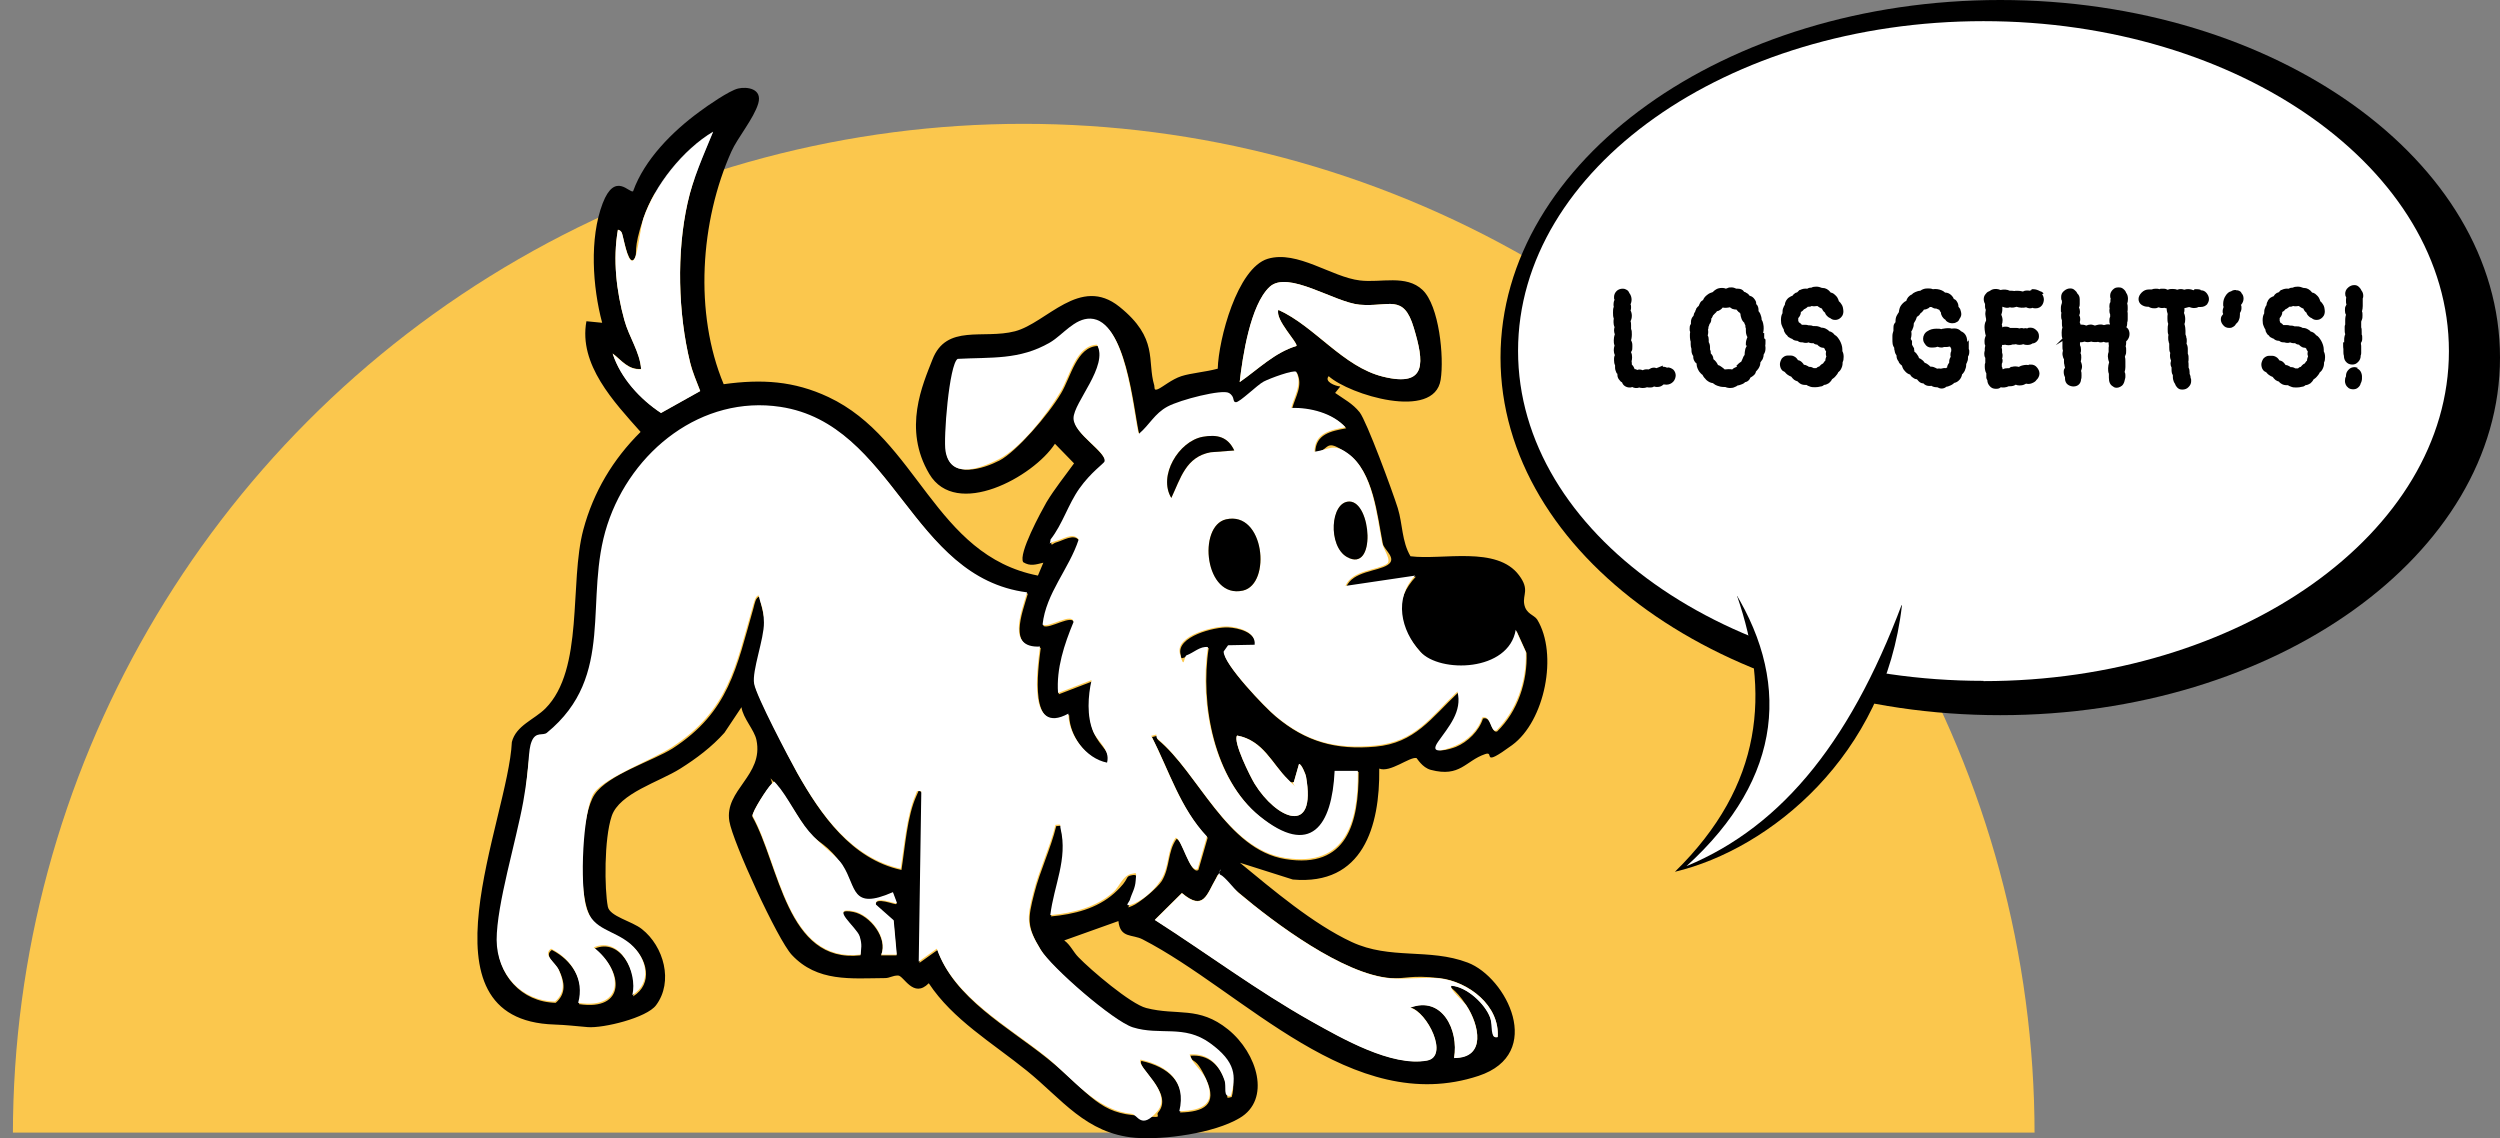
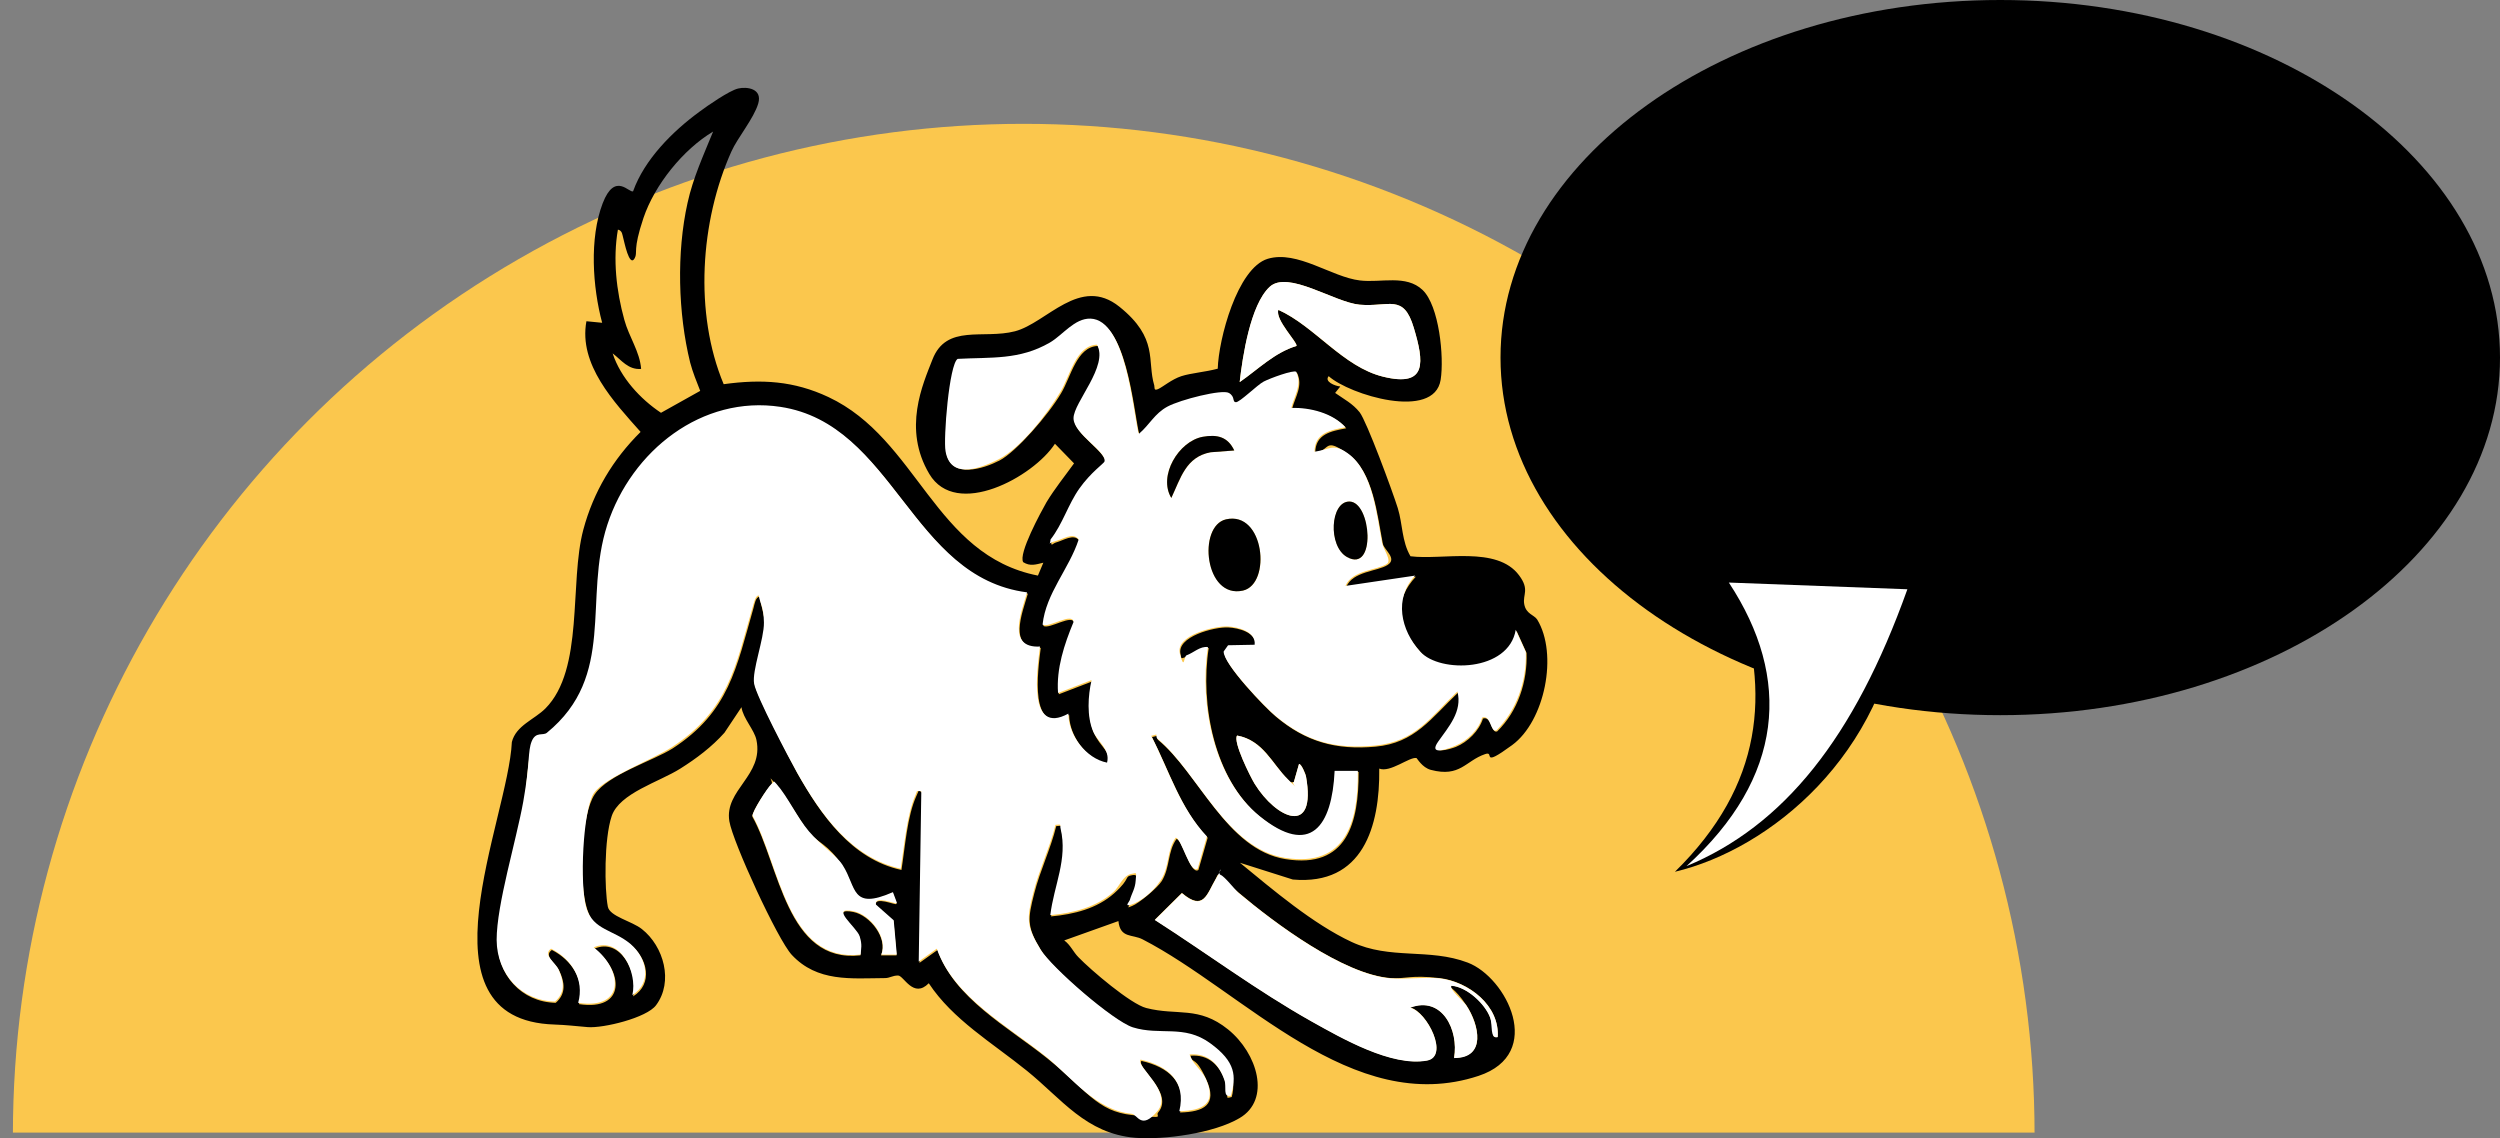
<svg xmlns="http://www.w3.org/2000/svg" id="Layer_1" version="1.1" viewBox="0 0 969 441.2">
  <rect x="0" y="0" width="969" height="441.2" fill="#808080" stroke="none" />
  <defs>
    <style>
      .st0 {
        fill: none;
      }

      .st1, .st2 {
        fill-rule: evenodd;
      }

      .st1, .st3 {
        fill: #fff;
      }

      .st4 {
        fill: #fbc74d;
      }

      .st5 {
        clip-path: url(#clippath);
      }
    </style>
    <clipPath id="clippath">
      <rect class="st0" x="-104.5" y="12.5" width="1073.5" height="426.5" />
    </clipPath>
  </defs>
  <g class="st5">
    <circle class="st4" cx="396.8" cy="439.8" r="391.8" />
  </g>
  <g>
    <g>
      <path d="M280.6,148.9c14.6-2,27.1-1.3,40.5,5,34.7,16.3,41,61.3,81.2,69.2l2.1-5c-2.9.7-5.1,1.5-7.8-.2-2-3.2,6.9-19.5,9-23.2,3.2-5.3,7.1-10.1,10.7-15.1l-7.4-7.6c-8.4,12.9-38.3,29.2-48.7,11.7s-2.5-34.8,1.2-44.3c5.4-14,19.7-7.8,32-11s25.2-21.8,40.5-9.5,10.6,20.9,13.5,30.5c.2.8-.3,2.2,1.5,1.4s5.3-3.8,9-5,9.3-1.6,14.1-2.9c.3-11.2,7.5-39,19.4-42.6,11.5-3.4,24.7,7.1,35.7,8.4,8.1,1,17.9-2.4,24.3,3.7s8.4,25.9,7,34.8c-2.5,15.9-35.4,5.8-43.4-1.4-1.8,2.1,2.4,3.8,4.5,4l-2,2.5c3.4,2.4,6.8,4.1,9.5,7.5s12.7,30.5,14.8,37.2c1.9,6.2,1.5,12.8,4.9,18.6,12.3,1.6,33.5-4.2,42.1,7.4,4.2,5.6,1.3,7.4,2,11.2s3.8,4.1,5,5.9c8.2,13.4,3,39.4-9.7,48.7s-6.4,2-10.5,3.5c-7.6,2.6-9.6,9.1-21,6.1-3.4-.9-5.3-4.5-5.6-4.6-2.7-.5-10.2,5.8-14.4,4.1.3,22.4-6.3,45.4-33.5,43l-20.5-6.5c12.8,10.5,28.3,23.7,43.3,30.7s30,2.3,45,8,30.1,35.3,4.2,43.9c-49,16.2-91-32.7-130.2-52.9-4-2.1-8.7-.3-9.4-7.1l-21,7.5c2.4,1.7,3.5,4.5,5.5,6.5,4.7,4.9,20.3,18.2,26.3,19.7,12,3.1,20.3-.9,31.7,8.3s16.8,27.2,4.4,34.4c-9.8,5.8-29.1,8.5-40.4,7.6-19.1-1.6-28.5-15.1-42-26s-28.7-19.8-38-33.9c-6,6.1-9.7-3-11.9-3s-3.2,1-5.1,1c-13.2.1-26.2,1.6-36.1-9-5.5-5.9-22.9-43.8-24.2-51.8-2-12.2,13.4-17.7,10.5-31.5-.8-3.9-5.2-8.4-5.8-12.7l-6.6,9.9c-4.9,5.5-10.9,10-17.1,13.9-8.2,5.2-23.6,9.5-26.6,18.4s-2.8,28.4-1.5,35.1c.7,3.8,9.3,5.6,13.2,8.7,8.5,6.7,12.3,20.4,5.5,29.5-3.6,4.9-20.5,9-26.5,8.5s-7.7-.8-12.9-1c-54.6-1.7-17.9-79.3-16.5-109.5,1.6-6.4,8.7-8.7,13-13,15.1-15.2,9.2-48.7,14.7-69.3,3.9-14.6,11.5-27.3,22.2-37.9-10.3-11.6-24.1-26.1-21-42.9l6.1.6c-3.7-13.8-5-32.7.2-46.3,4.8-12.5,10.4-3.7,11.8-4.7,4.4-12.3,15.3-23.2,25.7-30.8,3.2-2.4,11.6-8.2,15-9s9.5,0,7.8,5.8-8.1,13.4-10.4,18.6c-12.1,27-14.5,62.7-3,90.2ZM237.5,137.1c3.1,9.3,10.6,17.5,18.7,22.9l15.2-8.5c-1.4-3.6-2.9-7.2-3.9-11-4.7-19.1-5.3-42.6-1-61.9,2.1-9.6,6.2-18.5,9.9-27.6-11.6,6.9-22.7,20.7-27,33.5s-2.1,13.2-3.4,15.6c-2.1,3.8-4.1-6.8-4.4-7.7-.4-1.3-.3-3-2.1-3.4-2,11.5-.6,23.8,2.5,35,1.8,6.6,6,12.3,6.5,19-5,.4-7.6-3.4-11-6ZM495.5,120.1c14.1,6.4,25,22.1,40.6,25.9,17.3,4.2,15.8-5.9,11.9-18.9-4-13.5-9.6-8-21-9-9.8-.9-27.9-13.5-34.9-6.9-7.4,7-10.5,27.2-11.6,36.9,7.1-4.9,13.5-11.5,22-14,.8-1.1-8.4-10.2-7-14ZM441.5,168.1c-2.2-9.9-5-43.5-18.5-44.1-6.2-.3-10.8,6.4-15.8,9.3-11.8,6.8-22.6,5.6-35.7,6.3-3.4,2-5.6,31-4.7,35.8,1.8,10.3,14.2,6.4,20.6,3.1s18.9-17.6,23.9-26.1c3.8-6.3,6-18,14.2-18.3,4.7,8.2-9.1,22.8-9.1,28.5s13,13,12,16.8-8,8-9.7,10.4c-4.4,6.2-6.4,13.8-11.2,19.8-.2,2.6.4,1.1,1.7.7,3-.8,7.1-3.7,9.2-.7-3.7,11.4-12.7,20.8-14,33,2.3,1.5,11.6-5,12-1-3.6,8.7-6.7,18-6,27.5l13-5c-1.4,6.1-1.9,14,.6,19.9s6.7,6.9,5.4,12.1c-8.2-1.6-14.9-10.7-15-19-15.8,8.7-12.1-17.2-11-26-13,.7-7.2-13.4-5-21-45.1-5.8-51.5-65.2-95.6-71.9-30.3-4.6-58,17.7-67.1,45.7s3.6,58.5-23.4,80.6c-1.5,1.3-5.6,2.7-5.9,3.3-1.6,3.8-2.3,17.9-3.3,23.5-2.7,14.9-10.4,39.8-10.3,53.5,0,13.1,9.3,23.6,22.6,23.9,4.1-3.6,3.5-7.9,1.4-12.4-1.3-2.9-6.3-5.7-2.9-8.1,8,4.1,13,12,10.5,21,18.3,2.8,17.4-12.7,6-21.5,10.2-4.4,17.1,9.5,15,18.5,7.8-4.9,5.6-14.5-.7-19.8-6.6-5.6-13.6-3.2-17.1-13.9s-2.3-36.9,2.9-44.6,22.6-13,30.2-17.8c21.9-14.2,24.7-31.2,31.4-54.6.3-1.1.8-4.2,2.3-4.2.5,3.2,2,7.4,2,10.5,0,6.4-4.7,19.3-3.8,23.7s13.4,28.6,16.6,34.4c9.1,16.1,20.9,33.1,40.2,37.3,1.4-8.7,2.2-20.8,5.8-28.7s.1-1.6,2.2-1.3l-1,66,7-5c6.5,18.8,27.4,29.9,42.5,42s19.2,20.6,33,22,8.7.6,10-1c6.3-7.5-8.5-17.4-6.5-20,10.5,2.4,17.8,8.4,15,20,9.2-.2,14.6-3,10.2-12.7s-5.2-5.7-6.2-9.3c7-.6,11.4,3.7,13.5,10s-.8,6.8,2.5,6c2.2-7.5-1.8-15.9-8.1-20.4-10.1-7.3-19.3-2.7-29.9-6.1-7.6-2.4-31.6-23.2-35.8-30.2-5.7-9.3-5.3-12.2-2.7-22.3,2.2-8.7,6.4-17.3,8.5-26,2.7-.3,1.6,0,2,1.5,2.9,11.9-2.6,21.9-4,33.5,8.8-.8,17.8-3,24.5-9s3.6-6.4,7-7c2.1-.4,1.6,1,1.6,2.5-.1,3.4-1.5,4.9-2.3,7.7s-1.7,2.6.7,1.7,9.7-6.9,11.4-9.6c3.3-5.4,2.2-11.4,5.7-16.3,2.2,0,5.5,14.2,8.5,12l3.6-12.5c-10.5-11-14.8-25.7-21.6-39l2-.5c0,.5,0,1.3.4,1.6,15.7,12.9,26.6,42.6,49.4,46.2,23.8,3.8,28.4-14,28.3-33.8h-9c-1,21.4-9.3,33.5-29.1,17.5-17.8-14.4-23.4-43.8-20-65.5-3.2-.4-5.6,2.2-8.3,3.2s-2.2,1.1-2.6-.7c-1.8-7,13.3-10.8,18.5-10.5,3.9.2,11.1,1.9,10.5,7.1l-10.3.2-1.7,2.4c-.3,4.6,15.9,21.6,20.1,25,11.6,9.7,23.3,12.9,38.5,11.5s21.5-11,32-21c2,7.7-3.5,13.8-7.5,19.5-3.4,4.8,4.3,2.5,6.6,1.6,4.6-1.9,9-6.2,10.5-11,3.4-1.1,3.1,5.9,5.5,5,8-7.8,11.8-19.3,11.4-30.4l-3.9-8.6c-2.7,16.3-27.1,19.4-37,8.5s-10.3-20.7-2-29.5l-27,4c2.5-6.1,12.1-6,16-8.5s-1.2-5.7-1.8-8.2c-2.1-10.6-3.6-27.7-13.3-34.7s-6.9-1.5-12.9-.6c0-7.3,6.2-8.4,12-9.5-4.9-5.5-13.7-7.8-21-7.5,1.2-4.7,4.4-9,1.9-14-1.1-.8-10.8,2.9-12.6,3.8s-9.8,8.1-10.8,8c-1.4-.1-2.1-3.3-2.7-3.6-2.6-1.5-20.4,3.5-23.8,5.3-5,2.7-6.9,7-11,10.5ZM501.5,303.1c-1.5.4-1.6-.3-2.4-1.1-5.9-5.8-9.4-15.1-19.6-16.9-1.7,2.3,5.1,15.9,6.8,18.7,8.4,13.6,24.1,20.6,19.9-2.9,0-.5-1.7-4.8-2.7-4.8l-2,7ZM347.5,350.1l-1.5-4c-16.4,7.2-14-2-19.5-10.5s-9.6-8.9-13-13-8.2-13.4-12.6-18.4-.7-1.1-2,0-7.6,10.6-7.3,12.3c10.5,18.7,13.2,57,41.9,53.8,0-2.4.3-4.7-.4-7.1-1.1-3.5-12.1-11.7-2.3-9.7,6.4,1.3,13.5,10.2,10.7,16.8h6s-1.2-13.3-1.2-13.3l-6.9-6.1c-.6-3.7,7.6,0,8-.5ZM580.5,402c.9-12.2-11.3-21.6-22.6-22.9s-12.8.4-18.9,0c-18.3-1.4-44.9-21.3-58.9-33.1s-5.8-6.5-7-7-1.4.7-1.7,1.3c-3.7,6.3-4.8,13-13.3,5.8l-10.5,10.4c20.3,13,39.7,27.5,60.7,39.3,11.8,6.6,31.1,17.7,44.8,15.2,8.7-1.6,0-18.9-6.5-20.5,12.3-4.6,18.9,8.6,17,19.5,12.7,0,9.7-12.9,4.8-20.3s-7-6.6-5.8-7.7c6,.5,13.1,7,15,12.4s-.1,8.2,2.9,7.5Z" />
      <path class="st3" d="M441.5,168.1c4.1-3.5,6-7.8,11-10.5s21.2-6.8,23.8-5.3,1.2,3.5,2.7,3.6,8.3-6.7,10.8-8,11.5-4.6,12.6-3.8c2.4,5-.7,9.2-1.9,14,7.3-.2,16,2,21,7.5-5.8,1.1-12,2.2-12,9.5,6-.9,7.3-3.4,12.9.6,9.8,7,11.2,24.1,13.3,34.7.5,2.6,3.9,6.9,1.8,8.2-3.9,2.5-13.5,2.4-16,8.5l27-4c-8.3,8.8-5.6,21.1,2,29.5s34.3,7.8,37-8.5l3.9,8.6c.4,11.1-3.5,22.6-11.4,30.4-2.4.9-2-6.1-5.5-5-1.4,4.9-5.9,9.1-10.5,11s-10,3.3-6.6-1.6c4-5.7,9.5-11.7,7.5-19.5-10.5,10-16.2,19.5-32,21s-26.9-1.8-38.5-11.5c-4.1-3.4-20.4-20.4-20.1-25l1.7-2.4,10.3-.2c.6-5.1-6.5-6.9-10.5-7.1-5.2-.2-20.3,3.5-18.5,10.5s1.5,1.1,2.6.7c2.8-1,5.2-3.6,8.3-3.2-3.4,21.7,2.2,51.1,20,65.5,19.8,16,28.1,3.9,29.1-17.5h9c.2,19.7-4.5,37.5-28.3,33.7-22.7-3.6-33.7-33.2-49.4-46.2-.4-.3-.4-1.1-.4-1.6l-2,.5c6.8,13.2,11.1,27.9,21.6,39l-3.6,12.5c-3,2.2-6.3-12-8.5-12-3.5,4.9-2.3,11-5.7,16.3s-8.4,8.6-11.4,9.6-1-.9-.7-1.7c.8-2.8,2.1-4.4,2.3-7.7s.6-2.9-1.6-2.5c-3.4.6-4.8,5.1-7,7-6.7,6-15.7,8.2-24.5,9,1.4-11.6,6.8-21.6,4-33.5-.4-1.5.7-1.8-2-1.5-2.1,8.7-6.3,17.3-8.5,26-2.6,10.1-3,13,2.7,22.3,4.3,7,28.2,27.8,35.8,30.2,10.6,3.3,19.8-1.2,29.9,6.1s10.2,12.9,8.1,20.4c-3.3.8-1.6-3.5-2.5-6-2.1-6.3-6.5-10.6-13.5-10,1,3.6,4.5,5.8,6.2,9.3,4.5,9.7-1,12.5-10.2,12.7,2.8-11.6-4.5-17.6-15-20-2.1,2.6,12.8,12.5,6.5,20s-7.7,1.2-10,1c-13.8-1.3-23-13.9-33-22-15.1-12.1-36-23.3-42.5-42l-7,5,1-66c-2.1-.3-1.6-.1-2.2,1.3-3.5,8-4.4,20-5.8,28.7-19.2-4.2-31.1-21.2-40.2-37.3-3.3-5.9-15.7-29.4-16.6-34.4s3.9-17.4,3.8-23.7-1.5-7.3-2-10.5c-1.4,0-1.9,3.1-2.3,4.2-6.7,23.4-9.5,40.4-31.4,54.6-7.5,4.9-25.9,11.6-30.2,17.8s-5.6,36-2.9,44.6,10.5,8.3,17.1,13.9c6.3,5.4,8.5,14.9.7,19.8,2.1-9-4.8-22.9-15-18.5,11.4,8.8,12.3,24.3-6,21.5,2.5-9-2.5-16.9-10.5-21-3.4,2.4,1.6,5.2,2.9,8.1,2.1,4.6,2.7,8.9-1.4,12.4-13.3-.3-22.5-10.8-22.6-23.9,0-13.7,7.6-38.5,10.3-53.5s1.7-19.6,3.3-23.5,4.4-2,5.9-3.3c27-22.1,14-51.8,23.4-80.6s36.8-50.3,67.1-45.7c44.1,6.7,50.5,66.1,95.6,71.9-2.2,7.6-8,21.7,5,21-1.1,8.8-4.9,34.7,11,26,0,8.3,6.8,17.4,15,19,1.3-5.2-3.7-8.1-5.4-12.1-2.5-5.9-2-13.8-.6-19.9l-13,5c-.7-9.5,2.4-18.8,6-27.5-.4-4-9.7,2.5-12,1,1.3-12.2,10.3-21.6,14-33-2.2-3-6.2,0-9.2.7s-1.9,1.9-1.7-.7c4.7-6,6.8-13.6,11.2-19.8s9.5-9.7,9.7-10.4c1-3.8-12-10.7-12-16.8s13.7-20.3,9.1-28.5c-8.2.3-10.4,12-14.2,18.3-5,8.4-15.2,21.7-23.9,26.1s-18.8,7.2-20.6-3.1c-.9-4.8,1.4-33.8,4.7-35.8,13.1-.7,23.9.5,35.7-6.3,5-2.9,9.6-9.5,15.8-9.3,13.5.5,16.3,34.2,18.5,44.1ZM466.2,169.3c-9.4,1.7-17.4,15.1-12.2,23.7,3.6-7.6,5.7-15.9,15.2-17.7l9.2-.7c-2.5-5.3-6.6-6.3-12.2-5.3ZM523,194.4c-7.4,0-8.3,17.3-.9,21.5,11.4,6.4,9.4-21.5.9-21.5ZM475.2,201.3c-11.1,2.5-8.3,30.9,6.6,27.6,11.1-2.5,8.3-30.9-6.6-27.6Z" />
      <path class="st3" d="M580.5,402c-3.1.7-1.9-4.7-2.9-7.5-2-5.4-9.1-12-15-12.4-1.2,1.1,5,6.3,5.8,7.7,4.9,7.5,7.8,20.4-4.8,20.3,1.9-10.9-4.7-24.2-17-19.5,6.6,1.6,15.2,18.9,6.5,20.5-13.7,2.5-33-8.6-44.8-15.2-21-11.8-40.4-26.3-60.7-39.3l10.5-10.4c8.5,7.2,9.6.5,13.3-5.8s0-2,1.7-1.3,5.3,5.5,7,7c14,11.8,40.6,31.6,58.9,33.1,6.1.5,12.8-.6,18.9,0,11.3,1.3,23.5,10.6,22.6,22.9Z" />
-       <path class="st3" d="M237.5,137.1c3.4,2.6,6,6.4,11,6-.5-6.7-4.7-12.4-6.5-19-3.1-11.2-4.5-23.5-2.5-35,1.8.3,1.7,2.1,2.1,3.4s2.2,11.5,4.4,7.7c1.3-2.4,2.1-11.6,3.4-15.6,4.4-12.7,15.4-26.6,27-33.5-3.7,9-7.8,18-9.9,27.6-4.3,19.2-3.7,42.7,1,61.9.9,3.8,2.5,7.3,3.9,11l-15.2,8.5c-8.2-5.4-15.6-13.5-18.7-22.9Z" />
      <path class="st3" d="M495.5,120.1c-1.4,3.8,7.7,12.9,7,14-8.5,2.6-14.9,9.1-22,14,1.1-9.8,4.1-30,11.6-36.9,7.1-6.6,25.1,6,34.9,6.9,11.4,1,17-4.5,21,9,3.9,13.1,5.4,23.2-11.9,18.9-15.5-3.8-26.4-19.5-40.6-25.9Z" />
      <path class="st3" d="M347.5,350.1c-.4.4-8.6-3.2-8,.5l6.9,6.1,1.2,13.3h-6c2.7-6.6-4.3-15.4-10.7-16.8-9.8-2,1.2,6.2,2.3,9.7s.5,4.7.4,7.1c-28.7,3.3-31.4-35.1-41.9-53.8-.2-1.6,5.9-11.1,7.3-12.3s.7-1.3,2,0c4.4,5,7.9,12.9,12.6,18.4s10.5,9.1,13,13c5.5,8.5,3.1,17.7,19.5,10.5l1.5,4Z" />
      <path class="st3" d="M501.5,303.1l2-7c1,0,2.6,4.3,2.7,4.8,4.2,23.5-11.5,16.5-19.9,2.9-1.7-2.8-8.5-16.4-6.8-18.7,10.1,1.9,13.6,11.1,19.6,16.9s.9,1.4,2.4,1.1Z" />
      <path d="M475.2,201.3c14.9-3.4,17.7,25,6.6,27.6-14.9,3.4-17.7-25-6.6-27.6Z" />
      <path d="M523,194.4c8.6,0,10.5,27.9-.9,21.5-7.5-4.2-6.5-21.5.9-21.5Z" />
      <path d="M466.2,169.3c5.6-1,9.7,0,12.2,5.3l-9.2.7c-9.6,1.8-11.6,10.1-15.2,17.7-5.2-8.6,2.9-22,12.2-23.7Z" />
    </g>
    <g>
      <g>
        <path class="st2" d="M775.3,277.2c-106.7,0-193.7-62.3-193.7-138.6,0-76.3,87-138.6,193.7-138.6s193.7,62.3,193.7,138.6-87,138.6-193.7,138.6Z" />
-         <path class="st1" d="M768.8,263.9c-99.4,0-180.4-57.5-180.4-127.9S669.4,8.2,768.8,8.2s180.4,57.5,180.4,127.9-81.1,127.9-180.4,127.9h0Z" />
        <path class="st2" d="M673.3,231l63.9,3.6c-6.6,58.2-51.1,94.5-88,103.3,34.4-33.7,36.9-69.7,24.1-106.9h0Z" />
        <path class="st1" d="M670.1,225.8l69.2,2.6c-20.6,57.7-48,91.7-85.6,107.3,37.8-34.3,40.9-72.7,16.4-109.9h0Z" />
      </g>
      <g>
        <path d="M646.5,142.5c-.2,0-.3,0-.4,0-.6-.3-1.2-.4-1.6-.3v-.5l-1.7.7c-.2,0-.4.2-.7.3-1-.4-1.9-.2-2.7.3-.1,0-.3.2-.4.2-.6-.1-1.6-.1-2.3.3-.7-.3-1.4-.4-2.1-.1-.2-.1-.4-.2-.6-.3-.1,0-.2,0-.4,0-.2-.6-.5-1.2-1.1-1.8,0-.4,0-.9-.1-1.3.1-.4.2-.8.2-1.5s-.1-1.4-.4-1.9c0-.2.1-.4.2-.5.3-.5.3-.8.3-1.8s0-1.5-.5-2.4c.3-1,.3-2.1.3-2.2,0-.9,0-1.6-.3-2.2,0-.4,0-.9,0-1.4s0-1.1-.2-1.6c.3-.6.5-1.3.5-2.1s-.2-1.5-.5-2.1c.2-.4.2-.8.2-1.2s0-.8-.2-1.1c.2-.5.4-1.1.4-1.9s-.3-1.8-.8-2.4c-.2-.5-.5-1-1-1.3-.5-.3-.9-.5-1.7-.5s-1.7.3-2.3.9-1,1.4-1,2.3,0,.7.2,1.1c-.3.6-.4,1.2-.4,1.7s0,.7.1,1c-.3.7-.3,1.5-.3,2.3s0,1.5.3,2.3c-.1.4-.1.9-.1,1.4s.1,1.3.4,1.9c-.1.3-.2.7-.2,1.2s.1,1.1.3,1.6c-.3.8-.4,1.7-.4,2.3s0,1.4.3,2c-.2.6-.3,1.3-.3,1.8s.1,1.3.4,1.9c0,.2-.1.4-.2.6-.1.4-.1.6-.1,1.4s.1,1.4.4,2c0,.3,0,.6,0,.9,0,.7.2,1.2.4,1.7h0c.1.4.3.6.5.7,0,.1,0,.3,0,.4,0,.9.4,1.6.8,2,.2.3.5.7,1,.9.2.6.6,1.1.9,1.3.6.5,1.4.7,2,.7s.7,0,1-.2c.8.4,1.7.6,2.8.2.3.1.7.2,1.3.2s1.2-.1,1.7-.3c.3.1.7.1,1.1.1s1.1,0,1.6-.4c.3.1.7.2,1.1.2.9,0,1.6-.2,2.1-.6.2-.1.3-.2.5-.4.3,0,.6.1,1.1.1,1,0,1.9-.4,2.6-1.1.7-.7,1-1.8,1-2.5s-.3-1.6-.9-2.2c-.6-.5-1.4-.9-2.3-.9Z" />
        <path d="M683.8,131.1c0-.3,0-.5,0-.8v-1.2h-.4s0,0,0-.1c.1-.5.2-1,.2-1.6s0-1.2-.2-2c-.1-.6-.3-1-.6-1.5v-.2c0-.7-.3-1.4-.5-2-.2-.4-.4-.8-.7-1.1,0-.2,0-.4,0-.5,0-.7-.2-1.3-.5-1.8l-.2-.2c0,0-.2-.2-.2-.3,0,0,0,0,0,0,0-.4,0-.8-.3-1.3-.4-.7-.9-1.3-1.5-1.6-.3-.1-.5-.2-.8-.3-.3-.5-.7-.8-1-1h-.1c-.3-.3-.6-.4-1-.5-.1-.2-.3-.4-.5-.6-.7-.6-1.7-.6-1.8-.6-.2,0-.5,0-.7,0-.6-.3-1.2-.5-1.9-.5s-1,0-1.6.3c-.2,0-.3.1-.5.2-.5-.2-.9-.3-1.5-.3-1,0-1.8.2-2.4.6-.3.2-.8.5-1.2,1-.7.2-1.5.5-2.2,1.1-.7.5-1.3,1.2-1.6,2-.4.2-.8.5-1.1,1h0c-.2.5-.5.9-.6,1.3-.5.3-.8.9-1,1.1v.2c-.2.3-.3.6-.4,1-.3.3-.5.8-.6,1.5-.7.7-1,1.5-1,2.5s0,.4,0,.6c0,0,0,.1-.1.2-.4.6-.4,1.1-.4,1.7s0,.9.2,1.3c-.1.5-.1.9-.1,1.3s0,1.1.1,1.6c0,.2.1.5.2.8,0,.3,0,.7,0,1,0,.7.1,1.2.3,1.8v.3c0,.5,0,1.1.3,1.8.1.2.2.5.4.7,0,.1,0,.2,0,.4,0,.6.2,1.2.6,1.8.2.3.4.5.7.7v.2c0,1.1.5,2.1,1,2.9.4.5.8,1,1.3,1.3.3.7.8,1.3,1.5,2,.8.7,1.6,1.1,2.5,1.2.6.5,1.3.9,1.7,1,.8.3,1.6.5,2.6.5h.5c.7.3,1.4.4,1.8.4.7,0,1.4-.1,1.9-.4.4-.1.7-.3,1.1-.6.3,0,.7-.1,1.2-.3.9-.3,1.4-.6,1.7-1,0,0,.1,0,.2,0,.4-.1.8-.3,1.2-.7.3-.3.5-.6.6-1,.5-.3,1-.6,1.3-.9.5-.4.8-.9.9-1.5.4-.4.7-.8,1-1.2.5-.8.7-1.5.7-2.1s0-.1,0-.2c.3-.4.6-.8.9-1.3.3-.7.4-1.3.4-1.8.5-.7.7-1.5.7-2.3s0-.7-.1-1c.1-.5.1-1,.1-1.6s0-.6,0-.9ZM677.1,134c-.2.3-.4.7-.6,1.2-.2.9-.3,1.7-.3,2.4h0c-.4.4-.6,1-.8,1.5-.2.5-.4.8-.5,1.1-.3.1-.6.4-1,.7l-.9.9.3.3s0,0,0,0c-.3.1-.6.3-.9.4s-.7.4-1,.7c-.9-.2-2.2-.1-2.9,0-.3-.3-.7-.6-1.1-.9-.5-.4-1-.7-1.5-.8-.2-.4-.4-.8-.7-1.2-.3-.4-.7-.8-1.1-1.1,0-.6-.2-1.2-.5-1.6-.1-.2-.3-.4-.5-.6h0c0-.5,0-1-.3-1.5,0-.3,0-.6,0-1,0-.7-.2-1.4-.5-1.9,0-.3,0-.5,0-.9,0-.6-.1-1.2-.4-1.7.1-.3.2-.7.2-1.2s0-.7-.1-1c.2-.4.2-.8.2-1.1.2-.4.3-.7.4-1.1.5-.5.7-1.2.7-2h0c0-.2,0-.3.1-.3h.1c.2-.5.4-.8.5-1.1.1-.1.3-.2.4-.4l.3-.3c.4-.3.6-.6.8-.9.5,0,1-.3,1.4-.6.3-.2.6-.5.8-.8.9.2,1.9.1,2.8-.1.3.2.6.4.9.6.6.2,1.2.3,1.7.3.1.2.2.4.4.5.2.3.5.6.8.7,0,.1.2.3.3.4,0,.7.2,1.3.4,1.9.2.6.6,1.2,1.1,1.6,0,.3.2.6.4,1,0,.4,0,.8.2,1.2,0,.3,0,.6,0,.8,0,.5,0,1.1.3,1.9,0,.1.1.3.2.4,0,.1,0,.2.1.3-.4.9-.6,1.7-.6,2.4s0,.6,0,.8Z" />
        <path d="M696.9,123.4c.3-.3.5-.6.7-.9.2-.4.4-.8.4-1.4v-.2c.1,0,.2-.1.4-.2.3-.2.6-.5.8-.8.3-.1.6-.3.9-.5.2-.1.4-.3.6-.5.6,0,1.1,0,1.5-.3.7.2,1.6.1,2.2,0,.3.2.6.4.9.6.3.2.6.3.9.4.2.6.6,1.2,1.2,1.6.1.5.4.9.7,1.2.3.3.7.7,1.3.9.5.4,1,.7,1.9.7s1.6-.3,2.3-1c.8-.8.9-1.7.9-2.4h0c-.1-1.1-.2-1.9-.7-2.6-.3-.5-.6-.9-1.1-1.3,0-.4-.3-.8-.5-1.3-.4-.7-1-1.1-1.4-1.5-.4-.3-.9-.5-1.2-.5-.9-1.2-2-1.8-3.2-1.8h-.2c-.7-.3-1.4-.5-2.2-.5s-1.4.1-1.9.4c0,0-.2,0-.2,0-.5,0-.8.1-1,.2l-.4.2s0,0-.1,0c-.8-.1-1.7,0-2.7.5h-.2c-.3.3-.6.6-.9.9-.5.1-.9.3-1.3.7s-.4.4-.6.7c-.4,0-.7.3-1.1.5-.6.3-1,.9-1.3,1.3v.2c-.1,0-.2.2-.2.2-.2.5-.3.9-.3,1.3-.2.2-.4.5-.5.9-.4.8-.4,1.5-.4,2.1v.2c-.4.6-.6,1.5-.6,2.6s.1,1.6.4,2.3c.2.5.4,1,.7,1.4,0,.5.2,1,.5,1.4.2.4.5.7.8.9.2.4.5.7,1,.9.3.2.6.4.9.4.5.6,1.4.8,2.1.8,0,0,.2.1.3.2.5.4,1.2.4,1.5.4s.1,0,.2,0c.5.2,1,.2,1.3.2s.6,0,.9-.2c.7.3,1.4.4,2,.3,0,0,.1.1.2.2.5.3,1,.4,1.3.4.2.3.5.5.8.7.5.4,1.1.5,1.6.5.1.1.3.2.4.3.1.4.3.8.6,1.1,0,.3-.1.5-.1.8s0,.8.2,1.1c0,0,0,.2-.1.3-.2.5-.3,1-.3,1.4-.2.1-.3.3-.4.4-.1.1-.3.4-.5.7-.3.1-.6.3-.9.6s-.4.4-.6.6c-.4,0-.8.3-1.1.6-.3,0-.7,0-1,0-.5-.3-1-.5-1.6-.5s-.2,0-.3,0c-.2-.2-.3-.3-.4-.3-.5-.3-1-.5-1.5-.5-.1-.2-.3-.5-.5-.7-.5-.6-1.1-1-1.8-1.1-.2-.4-.5-.7-.8-1-.4-.3-1.1-.8-2-.8h-1.2c-.9,0-1.7.5-2.3,1.2h0c-.5.9-.7,1.6-.7,2.2s.2,1.5.6,2c.3.5.8.8,1.3,1,.3.4.6.7,1,1h0c.5.4,1,.6,1.5.8.3.4.6.8,1.1,1.2.4.3.9.5,1.3.6.3.3.6.6.9.8.7.5,1.5.6,2,.6s.4,0,.6,0c.4.3.7.4,1,.5.8.4,1.6.4,2.3.4s1.5-.1,2.2-.3c.5,0,1-.3,1.3-.6.8,0,1.5-.5,1.9-.7h0c.4-.4.9-.8,1.2-1.5.4-.3.9-.6,1.3-1.1s.9-1,1.1-1.6c.4-.3.8-.7,1.1-1.3.3-.6.6-1.3.6-2.3v-.3c.3-.6.4-1.1.4-2.1s-.2-1.6-.5-2.2c0-.2,0-.4,0-.7,0-1.2-.5-2.5-1-3.4-.5-.8-1.1-1.8-2-2.2-.2-.3-.5-.6-.9-.9-.4-.3-.8-.4-1.2-.5-.3-.4-.8-.7-1-.8-.6-.4-1.3-.6-2.1-.6-.3-.2-.6-.3-.9-.4-.5-.2-.9-.2-1.4-.2s-.6,0-.8,0c-.4-.2-.9-.3-1.4-.3s-.3,0-.4,0c-.5-.2-1-.2-1.3-.2s-.4,0-.6,0c-.2,0-.4,0-.6,0h-.1c-.2-.2-.4-.5-.6-.6-.2-.1-.4-.3-.6-.4,0,0,0,0,0,0,0-.2-.1-.4-.2-.5,0-.2,0-.3,0-.5v-.9Z" />
        <path d="M763.3,131.7l-.8.8s0,0,0,0c0-2.7-1.4-3.7-2.4-4.1-.6-.7-1.5-1.1-2.5-1.1s-.7,0-1,.1c-.6-.2-1.3-.2-1.7-.2s-1.2.1-1.7.2c-.3,0-.5.1-.8.2-.4-.2-.9-.2-1.8-.2-1.4,0-2.5.3-3.4.9-1.2.6-1.8,1.9-1.8,2.9s.2,1.4.7,2.1c.5.9,1.4,1.4,2.3,1.4h.9c.6,0,1.2-.1,1.7-.3.5.2,1,.3,1.4.3s.7,0,1.1-.2c.2,0,.5,0,.7,0,.5,0,1,0,1.3-.2.2,0,.4.2.5.2,0,.3.2.5.3.7,0,.1,0,.2,0,.3s0,.4,0,.6c-.2.4-.3.8-.3,1.3s0,.6.1.9c0,0,0,0,0,0-.4.6-.6,1.2-.6,2s0,.2,0,.3c-.5.6-.8,1.3-.8,1.9-.1,0-.3,0-.4.2-.6-.1-1.4,0-2,.2-.5-.1-1-.1-1.5,0-.2-.1-.5-.3-.8-.4-.8-.4-1.4-.4-1.8-.4-.3-.3-.6-.6-.9-.8-.4-.3-.9-.6-1.3-.7-.3-.5-.7-.9-1-1.1-.4-.3-.8-.6-1.2-.7-.1-.5-.3-.8-.6-1.2-.2-.4-.6-.9-1.2-1.3,0-.3,0-.6-.1-.9v-.4c-.3-.4-.5-.9-.8-1.4v-.2c0-.2,0-.4,0-.6,0,0,0,0,0-.2v-.4c-.2-.3-.3-.6-.5-.8.2-.7.3-1.4.3-1.8s0-.7-.1-1.1c.3-.4.5-.8.6-1.2.3-.6.4-1.3.4-2h0c.3-.5.5-.8.7-1.2.2-.4.3-.8.5-1.3,0,0,0,0,0,0,.6-.3,1.1-.8,1.4-1.4.3-.2.6-.4.8-.7.2-.2.4-.5.5-.7.6,0,1.2-.2,1.7-.5.2-.1.4-.3.6-.5,0,0,.2,0,.2,0h.4c.5.3,1.2.7,1.9.6,0,0,.1,0,.2.1.4.2.7.3,1,.4,0,0,0,.2.1.2.1.3.3.6.5.8,0,.6.2,1.1.5,1.6.3.4.6.9,1.2,1.2.2.4.5.7.9.9.5.3,1.1.5,1.8.5s1.1-.1,1.6-.4c.6-.2,1-.7,1.2-1.3.4-.5.7-1.2.7-1.8s-.2-1.3-.4-1.9c-.1-.2-.3-.6-.7-1h0c0-.8-.2-1.4-.6-2-.3-.6-.8-.9-1.2-1-.2-.6-.5-1-.9-1.4-.7-.7-1.5-1.1-2.5-1.1h0c-.4-.4-.9-.7-1.4-.9-1-.4-2.2-.6-3.3-.4-.4-.2-1-.3-1.7-.3s-1.3,0-2.1.3c-.3.1-.7.3-1.1.6-.7,0-1.4.3-1.9.5-.5.2-1,.5-1.3.9-.8.3-1.3.9-1.5,1.1-.3.4-.6.9-.7,1.4-.5.2-.9.5-1.3.9-.6.6-1.1,1.3-1.3,2-.2.5-.2,1-.3,1.5-.3.4-.5.8-.8,1.3-.4.7-.5,1.5-.5,2.4v.2c-.1.1-.3.3-.4.5-.4.6-.4,1.2-.4,1.8s0,.7,0,1c-.2.6-.4,1.3-.4,2s0,.5,0,.8c0,.1,0,.2,0,.4,0,.7,0,1.4.1,2,.1.5.3,1,.6,1.4,0,.4,0,.8.2,1.2v.2c.1.6.4,1.2.7,1.6v.2c0,.8.3,1.5.8,2.1.1.5.4.8.7,1.1.2.2.4.4.6.5.2.8.5,1.5,1.2,2.2.5.6,1.2,1.1,2,1.3.2.5.6.9,1.1,1.2.5.4,1,.6,1.5.6.2.2.4.5.7.8.6.6,1.2.8,1.8.8.6.7,1.5,1,2.3,1s.5,0,.7-.1c.5.3,1.2.6,2.1.6s.2,0,.3,0c.5.3,1.1.5,1.7.5s1.3-.2,1.8-.7c.5,0,1.1-.3,1.6-.5.7-.3,1.2-.7,1.5-1,.7-.1,1.4-.5,2.1-1.3.5-.6.8-1.3.9-2,.4-.3.7-.8,1-1.3.4-.9.6-1.6.6-2.4v-.3c.2-.3.3-.6.4-.9.3-.6.3-1.2.3-1.6v-.4c.3-.4.5-1,.5-1.8s0-.7-.2-1.1v-3.6Z" />
        <path d="M792.1,113.7c-.3-.3-.7-.7-1.3-.8-.9-.5-1.8-.8-2.6-.8h-.7l-.2.4c-.2,0-.4.1-.6.2-.4-.1-.7-.1-1.1-.1-.5,0-1,.1-1.5.4-.7-.2-1.5-.3-2.1-.3s-.9,0-1.3.1c-.4-.1-.7-.1-.9-.1s-.6,0-.8,0c-1-.5-2.3-.6-3.6-.3-.5-.2-1.1-.4-1.6-.4s-1.1,0-1.8.3c-.4.2-.7.4-1,.6-.7.2-1.1.7-1.4,1.1-.6.7-.7,1.4-.7,2s.2,1.3.5,1.8c0,.3,0,.7,0,1.1,0,.4.1.8.3,1.2-.1.6-.2,1.1-.2,1.6s.2,1.3.3,1.9c0,.2,0,.5,0,.7-.5.8-.6,1.8-.6,2.5s.1,1.4.2,2c0,.4.2.9.3,1.3-.3.6-.5,1.4-.5,2.1s0,1.2.3,1.8c-.1.4-.2.8-.2,1.1s0,.5,0,.8c-.1.3-.2.7-.2,1.2,0,.6.1,1.2.4,1.6v.3c0,.3,0,.7,0,1.1,0,0,0,.1,0,.2v.3c-.2.4-.2.6-.2,1.5s.2,2,.6,2.6v.3c0,.3,0,.5,0,.8,0,.1,0,.3,0,.4v.3c.1.3.2.6.4.9,0,.8.3,1.5.8,2.1.6.8,1.4,1.2,2.5,1.2s1.4-.2,1.9-.6c.8.2,2.1.1,3.1-.4.2,0,.3,0,.6,0,.8,0,1.5-.2,2.1-.6.4.2.9.3,1.5.3s1.3-.1,1.9-.4c.2-.1.4-.2.6-.3,1.1.3,2,0,2.8-.4.4-.2.9-.5,1.2-1,.7-.6,1.2-1.6,1.2-2.5s-.4-1.7-.9-2.3c-.6-.8-1.4-1.2-2.4-1.2s-.7,0-1,.2c-.9-.2-1.9,0-2.9.3-.3.1-.5.3-.8.4-.4-.1-.9-.2-1.4-.2s-1,.1-1.3.2h-.4c0,0-.2.2-.2.2-.1,0-.3.2-.4.3-.1,0-.3,0-.6,0-.7,0-1.3.1-1.8.4,0,0-.1,0-.2,0,0-.4-.1-.7-.3-1,0-.2,0-.4,0-.6s0-.4,0-.5c.2-.3.3-.7.3-1.1s0-.7-.2-.9c.1-.3.2-.6.2-1.1s0-.8-.2-1.2c0-.3,0-.6,0-.9s0-.7-.2-1c.2-.5.2-.9.2-1.1s0,0,0,0c.4,0,.8,0,1.2-.1.3.1.7.2,1.3.2s1.2-.1,1.6-.3c.2,0,.3,0,.4,0,.3,0,.6,0,.8-.1,1.1.4,2.1.3,2.9,0,.4.2,1,.3,1.6.3,1,0,1.6-.3,2-.6.7,0,1.3-.4,1.7-.8.7-.7.8-1.4.8-2,0-.9-.3-1.7-1-2.3-.7-.7-1.4-1-2.3-1s-.9.1-1.3.3c-.7-.2-1-.1-1.3,0-.5-.2-1.1-.2-1.7,0-.5-.2-1.1-.2-1.3-.2s-.2,0-.4,0c0,0-.2,0-.3,0-.4,0-.6,0-.9,0s-.5,0-.7,0c-.4-.3-.9-.5-1.6-.5s-1,0-1.4.3h0c0-.4-.1-.8-.2-1.1.2-.5.3-1.1.3-1.7s-.2-1.5-.5-2.1c.2-.6.4-1.3.4-2s0-.7,0-1.1c0,0,0,0,.1,0,.5.2,1.1.4,1.6.4s.8,0,1.2-.2c1,.3,1.9,0,2.6-.2,1.1.4,2.7.5,3.7.2,1,.5,1.9.5,2.5.2.4.2.8.2,1.3.2.9,0,1.8-.4,2.4-1.2.5-.7.7-1.6.7-2.2s-.2-1.3-.5-1.8l-.2-.2ZM771,141.1h0s0,0,0,0Z" />
        <path d="M824.2,126.8c.2-.4.3-.8.3-1.4s0-.3,0-.4c.2-.5.2-1,.2-1.3s0-.5,0-.8c0-.4,0-.9,0-1.2s0-.6-.1-.9c.1-.4.1-.8.1-1.4s0-1.2-.2-1.7c.2-.6.3-1.1.3-1.9s-.2-1.7-.7-2.3c-.2-.6-.5-1-1.1-1.5-.5-.4-.9-.6-1.8-.6s-1.5.1-2.3.9c-.6.6-1,1.4-1,2.2s0,.8.2,1.2c-.1.4-.1.7-.1,1s0,.3,0,.4c-.3.4-.4.9-.4,1.5s0,.6.1.9c-.1.4-.1.7-.1,1,0,.5.1,1,.3,1.4,0,.2,0,.5,0,.7v.2c-.3.5-.3,1.1-.3,1.5s0,.9.2,1.2c0,0,0,.2,0,.3-.9-.2-1.6,0-2.3.2-1.1-.4-2.1-.2-2.8,0-.3,0-.5.2-.7.2-.6-.2-1.1-.4-1.6-.4s-1.1.1-1.8.4c-.6-.3-1.4-.4-2.2-.4,0-.3-.2-.6-.3-.9.1-.3.2-.7.2-1.2s-.1-1-.4-1.5c.2-.4.3-.8.3-1.3s-.1-1.2-.4-1.7c.3-.5.3-1,.3-1.4s0-.6,0-.9c0-.3,0-.5,0-.9,0-.9-.3-1.7-.9-2.2-.2-.5-.5-.9-.9-1.2-.6-.6-1.1-.8-1.9-.8s-1.6.3-2.3.9c-.8.6-1.2,1.4-1.2,2.4s0,.9.3,1.5c0,.1,0,.2,0,.3,0,.2,0,.3,0,.5-.2.6-.4,1.2-.4,1.9s0,.5,0,.7c0,.1,0,.2,0,.4v.3c0,.2.2.4.2.5-.1.4-.1.8-.1,1.3s0,1,.3,1.6c0,.4,0,.7,0,1.2s0,1.1.2,1.6c-.2.6-.3,1.2-.3,2s0,1.7.3,2.3l-2.6,2.6,2.6-1.6c0,.2,0,.3,0,.5,0,.3,0,.5,0,.7,0,.1,0,.2,0,.4v.6c0,.5,0,1,.2,1.5-.1.4-.2.8-.2,1.3s.2,1.1.3,1.4v.3c.2,0,.2.1.3.2,0,0,0,0,0,0,0,.3,0,.7,0,1,0,.4,0,.9.2,1.4v.3c.1.3.2.6.2.8-.5.5-.5,1.1-.5,1.7s.2,1.4.5,1.9c0,.1,0,.3,0,.6,0,.9.4,1.8,1.1,2.3,1.4,1,3.3.9,4.3-.1.5-.5.8-1.2.8-1.9.2-.5.2-.9.2-1.6s0-1.3-.2-1.7c.2-.6.4-1.1.4-1.7s-.2-1.4-.5-2c.1-.4.2-.9.2-1.5s0-1.3-.3-1.7c.2-.5.2-.9.2-1.3,0-.7-.1-1.2-.4-1.8,0-.3,0-.7,0-1.1.7,0,1.2-.1,1.8-.3.7.3,1.6.3,2.6,0,.5.2,1.1.2,1.5.2s.8,0,1.1-.1c.6.3,1.4.3,2.2,0,.6.3,1.1.3,1.6.2,0,0,.2,0,.3,0,0,.5,0,.9.1,1.4-.1.4-.1.8-.1,1.3s0,.7,0,1c-.2.5-.3,1.1-.3,1.7s.2,1.6.5,2.3c-.2.7-.4,1.6-.4,2.3s0,1.5.3,2.2c0,.4,0,.6,0,1.5,0,1.7.5,2.8,1.6,3.4.5.4.8.5,1.5.5s1.9-.5,2.4-1.3c.4-.6.6-1.3.7-1.9.2-.5.2-.9.2-1.4s0-1-.3-1.5c.2-.7.3-1.3.3-1.9s0-.7,0-1.1c0-.3,0-.7,0-1.2s0-1.1-.2-1.7c0-.2.2-.4.2-.6.3-.6.3-.9.3-1.8s0-1.2-.2-1.7c.2-.6.2-1.2.2-1.6s0-.2,0-.3c.3-.2.5-.5.7-.8.4-.6.6-1.3.6-2.1s-.3-1.7-.8-2.2-.4-.3-.6-.4Z" />
        <path d="M853.1,112.4c-.4-.2-.8-.3-1.4-.3h-1.2v.3c-.1,0-.2,0-.3.1-1.1-.5-2.5-.6-3.6-.2-.7-.3-1.7-.4-2.7,0-.5-.2-1-.3-1.7-.3s-1.4,0-1.9.3c-.1,0-.3,0-.4-.1-.6-.3-.9-.3-1.6-.3s-1,0-1.3.2c-.5-.2-1-.2-1.5-.2s-1.1.1-1.5.3c-.3,0-.6,0-1.1,0-1.1,0-2,.4-2.8,1.2-.7.7-1.2,1.6-1.2,2.5s.4,1.7,1.1,2.2c.7.5,1.5.8,2.5.8h.3c.5.3,1.1.6,2.2.6s1.1-.2,1.4-.3c0,0,.2,0,.3-.1.6.3,1.4.4,2.2.2.3.1.6.2.9.2,0,.9.2,1.6.4,2.2-.1.5-.1,1-.1,1.6s0,1.5.3,2.2c-.2.9-.2,1.3-.2,2.1s0,1.6.3,2.2c-.1.4-.1.8-.1,1.1s0,1,.2,1.6c0,.2.1.5.2.7,0,.3,0,.7,0,1.4s0,1.5.4,2.2c-.1.4-.1.7-.1,1.2,0,.7.2,1.3.4,1.8-.1.4-.2.8-.2,1.1,0,.5.1,1,.4,1.5v.6c0,.8,0,1.7.5,2.4v.4c0,.4,0,1,.2,1.6.1.5.3.9.6,1.3.2.6.5,1.1.9,1.5.6.6,1.1.8,2,.8s1.8-.3,2.4-1c.7-.7,1-1.4,1-2.3s0-.7-.2-1.2c0-.5-.1-1-.4-1.6,0-.2,0-.4,0-.6,0-.7-.1-1.3-.4-1.8,0-.3,0-.7,0-1s0-.9-.1-1.3c.1-.4.1-.7.1-1.2,0-.7,0-1.3-.3-1.9,0-.4,0-.8,0-1.5s0-1.5-.5-2.4c.1-.4.1-.9.1-1.1,0-.5,0-.9-.2-1.3v-.3c-.1-.3-.2-.6-.3-.9,0-.4,0-.8,0-1.4s-.1-1.7-.4-2.6c.2-.5.3-1,.3-1.9s-.2-1.8-.5-2.4c.2-.5.2-1,.2-1.5s0-.3,0-.4c.4,0,.7-.1,1-.2.3,0,.6-.2.8-.2.6.2,1.3.4,1.9.4s1.2-.1,1.7-.4c.2,0,.4,0,.8,0,1.3,0,2-.5,2.4-.9h.1c.4-.7.8-1.2.8-2.2s-.5-1.8-1-2.4c-.6-.7-1.3-1-2.3-1Z" />
-         <path d="M868.7,113.3c-.5-.5-1.1-.8-1.8-.8h-.2c0-.1-.3-.1-.3-.1-.6,0-1.2.2-1.6.5-.9.2-1.6.8-2.2,1.8-.6.9-.9,2-.9,3.1s0,.8.2,1.1c-.2.6-.4,1.1-.4,1.7s0,.7.2,1.1c0,.1-.2.2-.2.3-.7.7-.7,1.4-.7,1.9s.2,1.3.8,2c.6.8,1.4,1.2,2.4,1.2s1.2-.2,1.7-.5c.5-.3.8-.7,1-1.1.5-.4.9-.9,1.1-1.5.3-.7.4-1.3.4-2.1v-.6c.4-.6.6-1.2.6-1.9s0-.8-.2-1.2c.7-.8,1-1.6,1-2.5s-.3-1.6-.9-2.2Z" />
-         <path d="M883.5,123.4c.3-.3.5-.6.7-.9.2-.4.4-.8.4-1.4v-.2c.1,0,.2-.1.4-.2.3-.2.6-.5.8-.8.3-.1.6-.3.9-.5.2-.1.4-.3.6-.5,0,0,.1,0,.2,0,.6,0,1-.1,1.3-.3.7.2,1.6.1,2.2,0,.3.2.6.4.9.6.3.2.6.3.9.4.2.6.6,1.2,1.2,1.6.1.5.4.9.7,1.2.3.3.7.7,1.3.9.5.4,1,.7,1.9.7s1.6-.3,2.3-1c.8-.8.9-1.7.9-2.4h0c-.1-1.1-.2-1.9-.7-2.6-.3-.5-.6-.9-1.1-1.3,0-.4-.3-.8-.5-1.3-.4-.7-1-1.1-1.4-1.5-.4-.3-.9-.5-1.2-.5-.9-1.2-2-1.8-3.2-1.8h-.2c-.7-.3-1.4-.5-2.2-.5s-1.4.1-1.9.4c0,0-.2,0-.2,0-.5,0-.8.1-1,.2l-.4.2s0,0-.1,0c-.8-.1-1.7,0-2.7.5h-.2c-.3.3-.6.6-.9.9-.5.1-.9.3-1.3.7-.2.2-.4.4-.6.8-.4.1-.7.3-.9.4-.7.3-1.1.9-1.4,1.4v.2c-.1,0-.2.2-.2.2-.2.5-.3.9-.3,1.3-.2.2-.4.5-.5.9-.4.8-.4,1.5-.4,2.1v.2c-.4.6-.6,1.5-.6,2.6s.1,1.6.4,2.3c.2.5.4,1,.7,1.4,0,.5.2,1,.5,1.4.2.4.5.7.8.8.2.4.5.7,1,.9.3.2.6.3.9.4.5.6,1.4.8,2.1.8,0,0,.2.1.3.2.5.4,1.2.4,1.5.4s.1,0,.2,0c.5.2,1,.2,1.3.2s.6,0,.9-.2c.7.3,1.4.4,2,.3,0,0,.1.1.2.2.5.3,1,.4,1.3.4.2.3.5.5.8.7.5.4,1.1.5,1.6.5.1.1.3.2.4.3.1.4.3.8.6,1.1,0,.3-.1.5-.1.8s0,.7.2,1.1c0,0,0,.2-.1.3-.2.5-.3,1-.3,1.4-.2.1-.3.3-.4.4-.1.1-.3.4-.5.7-.3.1-.6.3-.9.6-.2.2-.4.4-.6.7-.4,0-.8.3-1.1.6-.3,0-.7,0-1,0-.5-.3-1-.5-1.6-.5s-.2,0-.3,0c-.2-.2-.3-.3-.4-.3-.5-.3-.9-.5-1.5-.5-.2-.3-.3-.5-.6-.8-.5-.6-1.1-.9-1.8-1-.2-.4-.5-.7-.8-1-.4-.3-1.1-.8-2-.8h-1.2c-.9,0-1.7.5-2.3,1.2h0c-.5.9-.7,1.6-.7,2.2s.2,1.5.6,2c.3.5.8.8,1.3,1,.3.4.6.7,1,1h0c.5.4,1,.6,1.5.8.3.4.6.8,1.1,1.2.4.3.9.5,1.3.6.2.3.5.6.9.8.7.5,1.5.6,2,.6s.4,0,.6,0c.4.3.7.4,1,.5.8.4,1.6.4,2.3.4s1.5-.1,2.2-.3c.5,0,1-.3,1.3-.6.8,0,1.5-.5,1.9-.7h0c.4-.4.9-.8,1.2-1.5.4-.3.9-.6,1.3-1.1s.9-1,1.1-1.6c.4-.3.8-.7,1.1-1.3.3-.6.6-1.3.6-2.3v-.3c.3-.6.4-1.1.4-2.1s-.2-1.6-.5-2.2c0-.2,0-.4,0-.7,0-1.2-.5-2.5-1-3.4-.5-.8-1.1-1.8-2-2.2-.2-.3-.5-.6-.9-.9-.4-.3-.8-.4-1.2-.5-.3-.4-.8-.7-1-.8-.6-.4-1.3-.6-2.1-.6-.3-.2-.6-.3-.9-.4-.5-.2-.9-.2-1.4-.2s-.6,0-.8,0c-.4-.2-.9-.3-1.4-.3s-.3,0-.4,0c-.5-.2-1-.2-1.3-.2s-.4,0-.6,0c-.2,0-.4,0-.6,0h-.1c-.2-.2-.4-.5-.6-.6-.2-.1-.4-.3-.6-.4h0c0-.3-.1-.4-.2-.6,0-.2,0-.3,0-.5v-.9Z" />
+         <path d="M868.7,113.3c-.5-.5-1.1-.8-1.8-.8h-.2c0-.1-.3-.1-.3-.1-.6,0-1.2.2-1.6.5-.9.2-1.6.8-2.2,1.8-.6.9-.9,2-.9,3.1c-.2.6-.4,1.1-.4,1.7s0,.7.2,1.1c0,.1-.2.2-.2.3-.7.7-.7,1.4-.7,1.9s.2,1.3.8,2c.6.8,1.4,1.2,2.4,1.2s1.2-.2,1.7-.5c.5-.3.8-.7,1-1.1.5-.4.9-.9,1.1-1.5.3-.7.4-1.3.4-2.1v-.6c.4-.6.6-1.2.6-1.9s0-.8-.2-1.2c.7-.8,1-1.6,1-2.5s-.3-1.6-.9-2.2Z" />
        <path d="M913.9,142.6c-.2,0-.7-.3-1.3-.3-.8,0-1.7.3-2.3,1-.6.6-1,1.4-1,2.3v.3c-.3.5-.4,1.1-.4,1.8s.3,1.8,1.1,2.4l.3.3h0c.6.4,1.3.5,1.7.5.8,0,1.5-.2,2-.7.5-.4.9-1,1-1.6.3-.5.5-1.2.5-1.9v-1h0c-.2-1.9-1.2-2.6-1.9-2.9Z" />
        <path d="M916,114.7c0-.8-.2-1.5-.7-2.1-.2-.5-.5-.9-.9-1.3-.6-.6-1.1-.8-1.9-.8s-1.6.3-2.3.9c-.9.7-1.2,1.7-1.2,2.4s.1,1,.4,1.5c-.1.5-.1.8-.1,1.3s0,1,.2,1.4c-.1.2-.2.4-.3.6-.3.5-.3,1-.3,1.7s.1,1.2.4,1.7c0,.3-.2.5-.2.8-.1.6-.1,1-.1,1.6s0,1,0,1.4c-.1.2-.2.5-.2.8v1.1c0,.6,0,1.2.2,1.8,0,.2-.1.4-.2.6-.2.7-.2,1.3-.2,1.8v.6c0,0,0,.1,0,.2h-.4v1.2c0,.4,0,.9.1,1.4,0,.2,0,.5,0,.8,0,.6,0,1.2.2,1.8,0,.8.2,1.6.7,2.2.6.8,1.5,1.2,2.5,1.2s1.6-.3,2.3-1c.6-.6,1-1.4,1-2.3v-.2c.1-.2.2-.5.2-.9v-.7c0-.3,0-.6,0-.8,0-.3,0-.7,0-1s0-.7-.1-1c0,0,0-.1,0-.2v-.3c.5-.7.5-1.2.5-1.9s0-1-.2-1.3v-.8c0-.9,0-1.6-.2-2,0-.4,0-.7,0-1v-1h0c0-.3,0-.4.1-.5,0,0,0-.2.1-.3.3-.7.3-1.1.3-1.9s0-1.1-.2-1.5c.2-.7.3-1.4.3-2.1v-.7c0-1.1,0-1.8,0-2.2.2-.4.2-.7.2-1.2Z" />
      </g>
    </g>
  </g>
</svg>